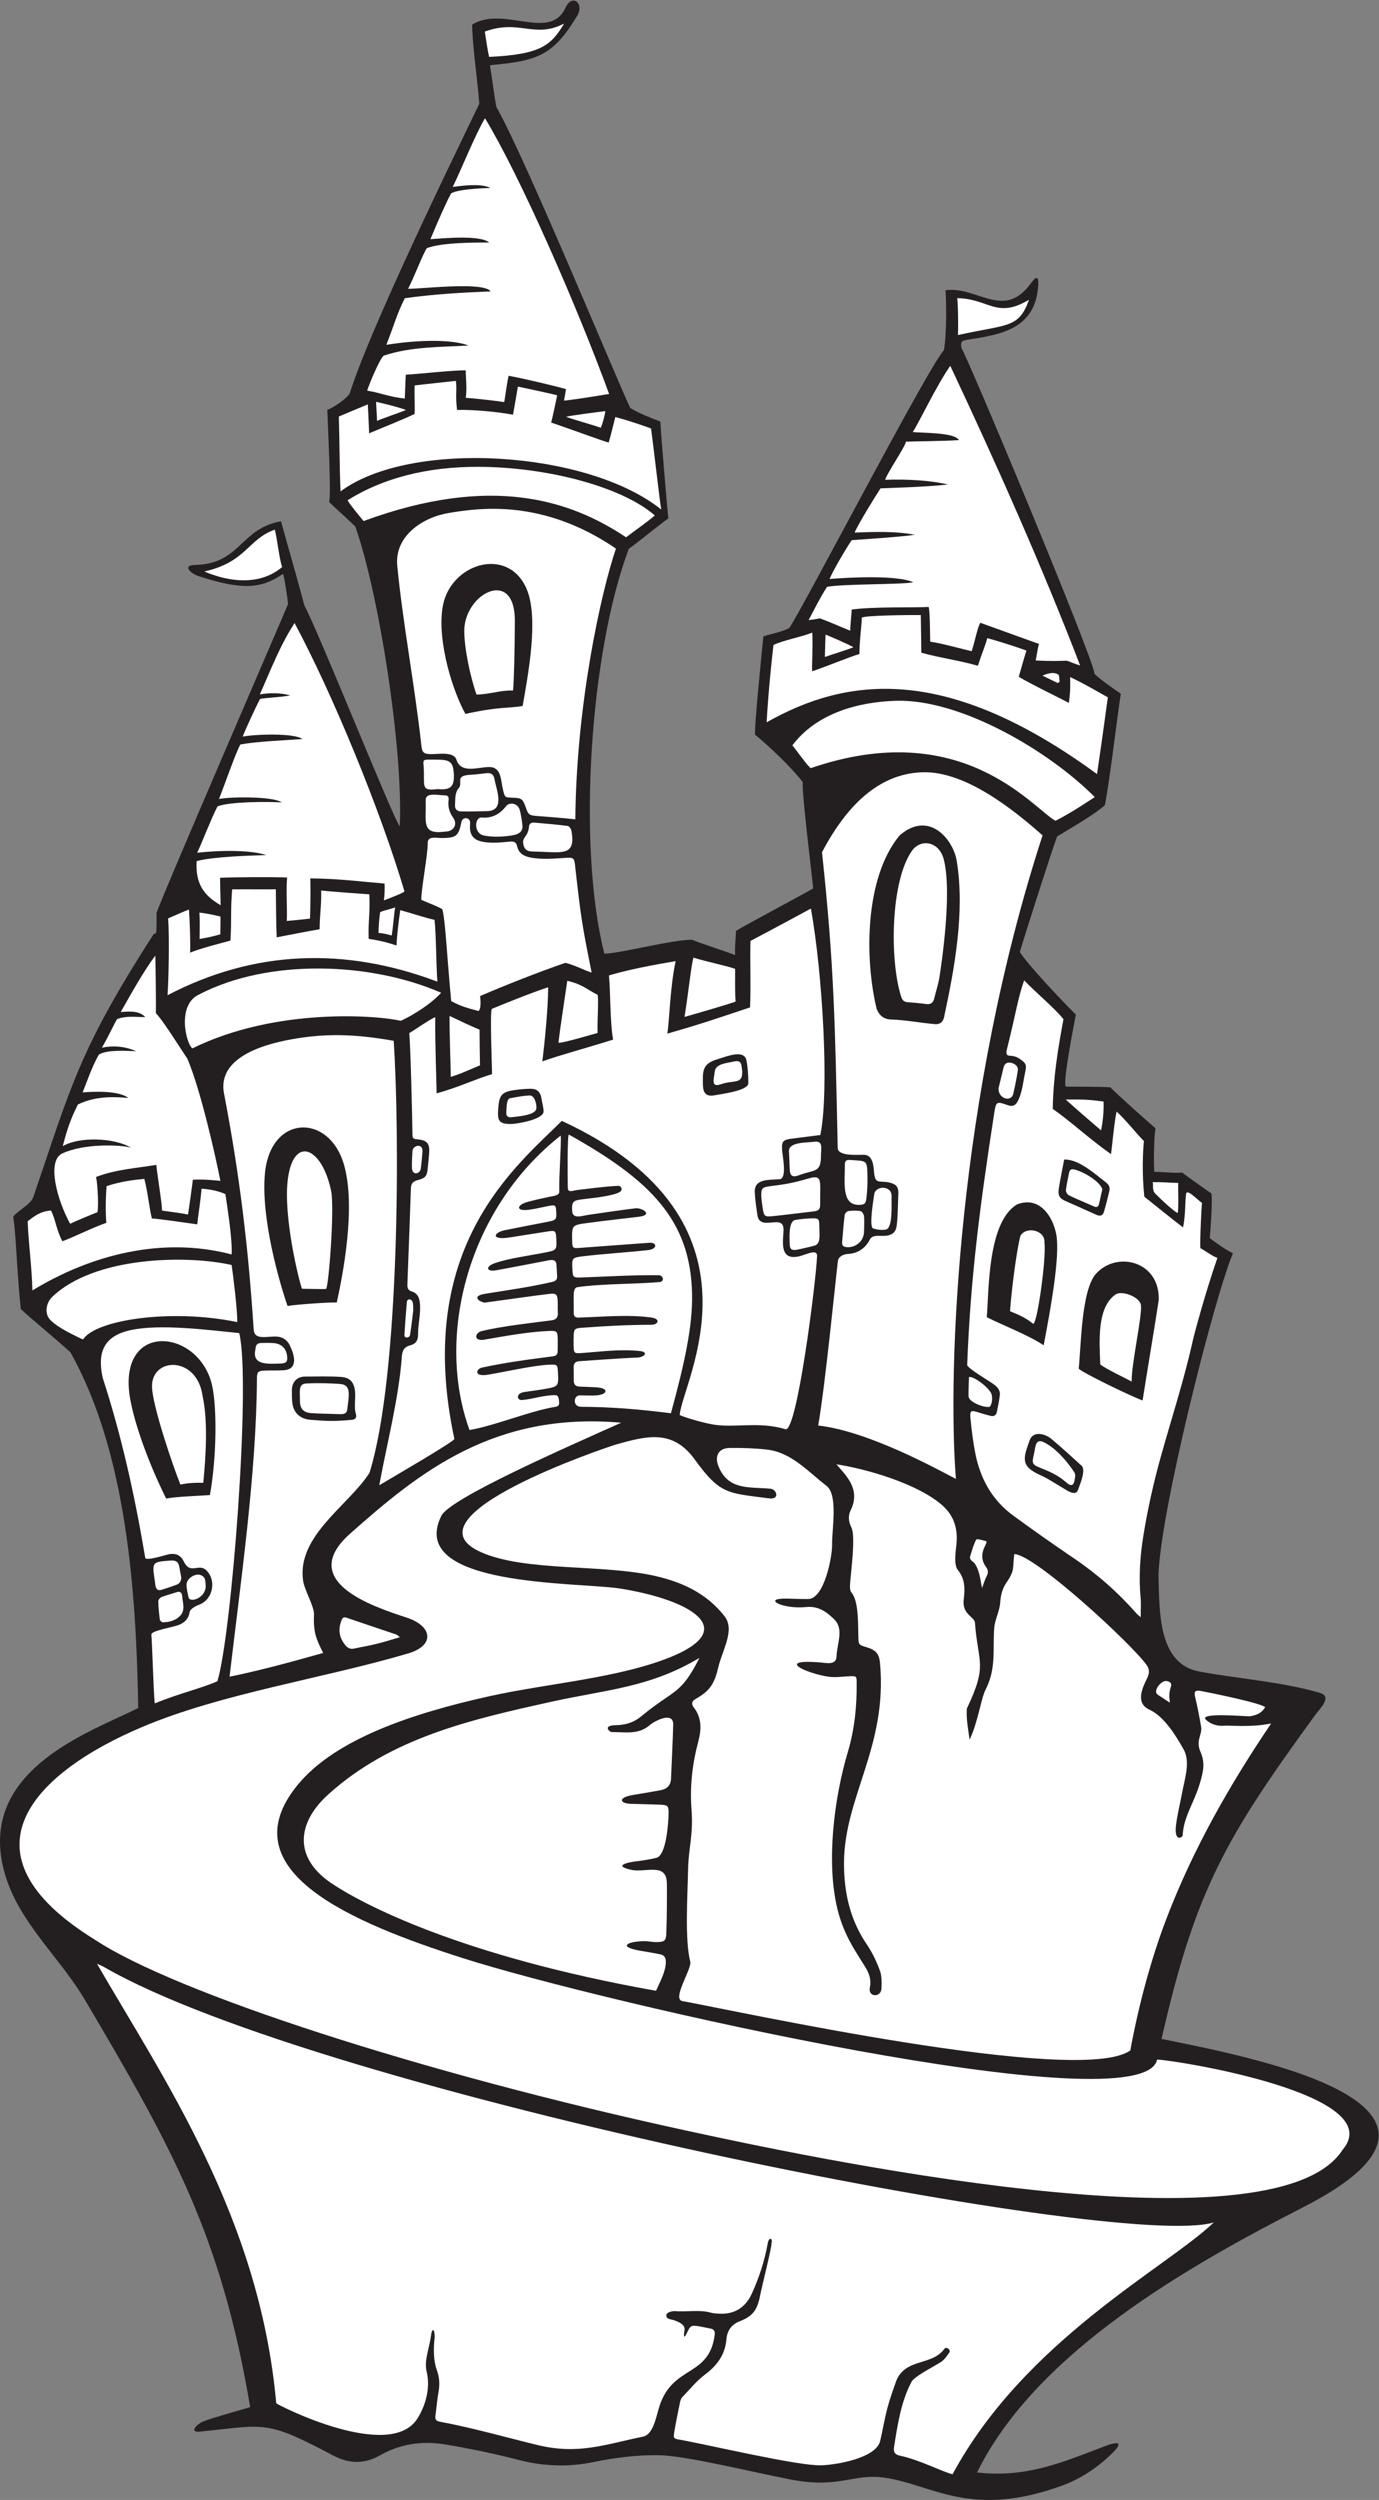
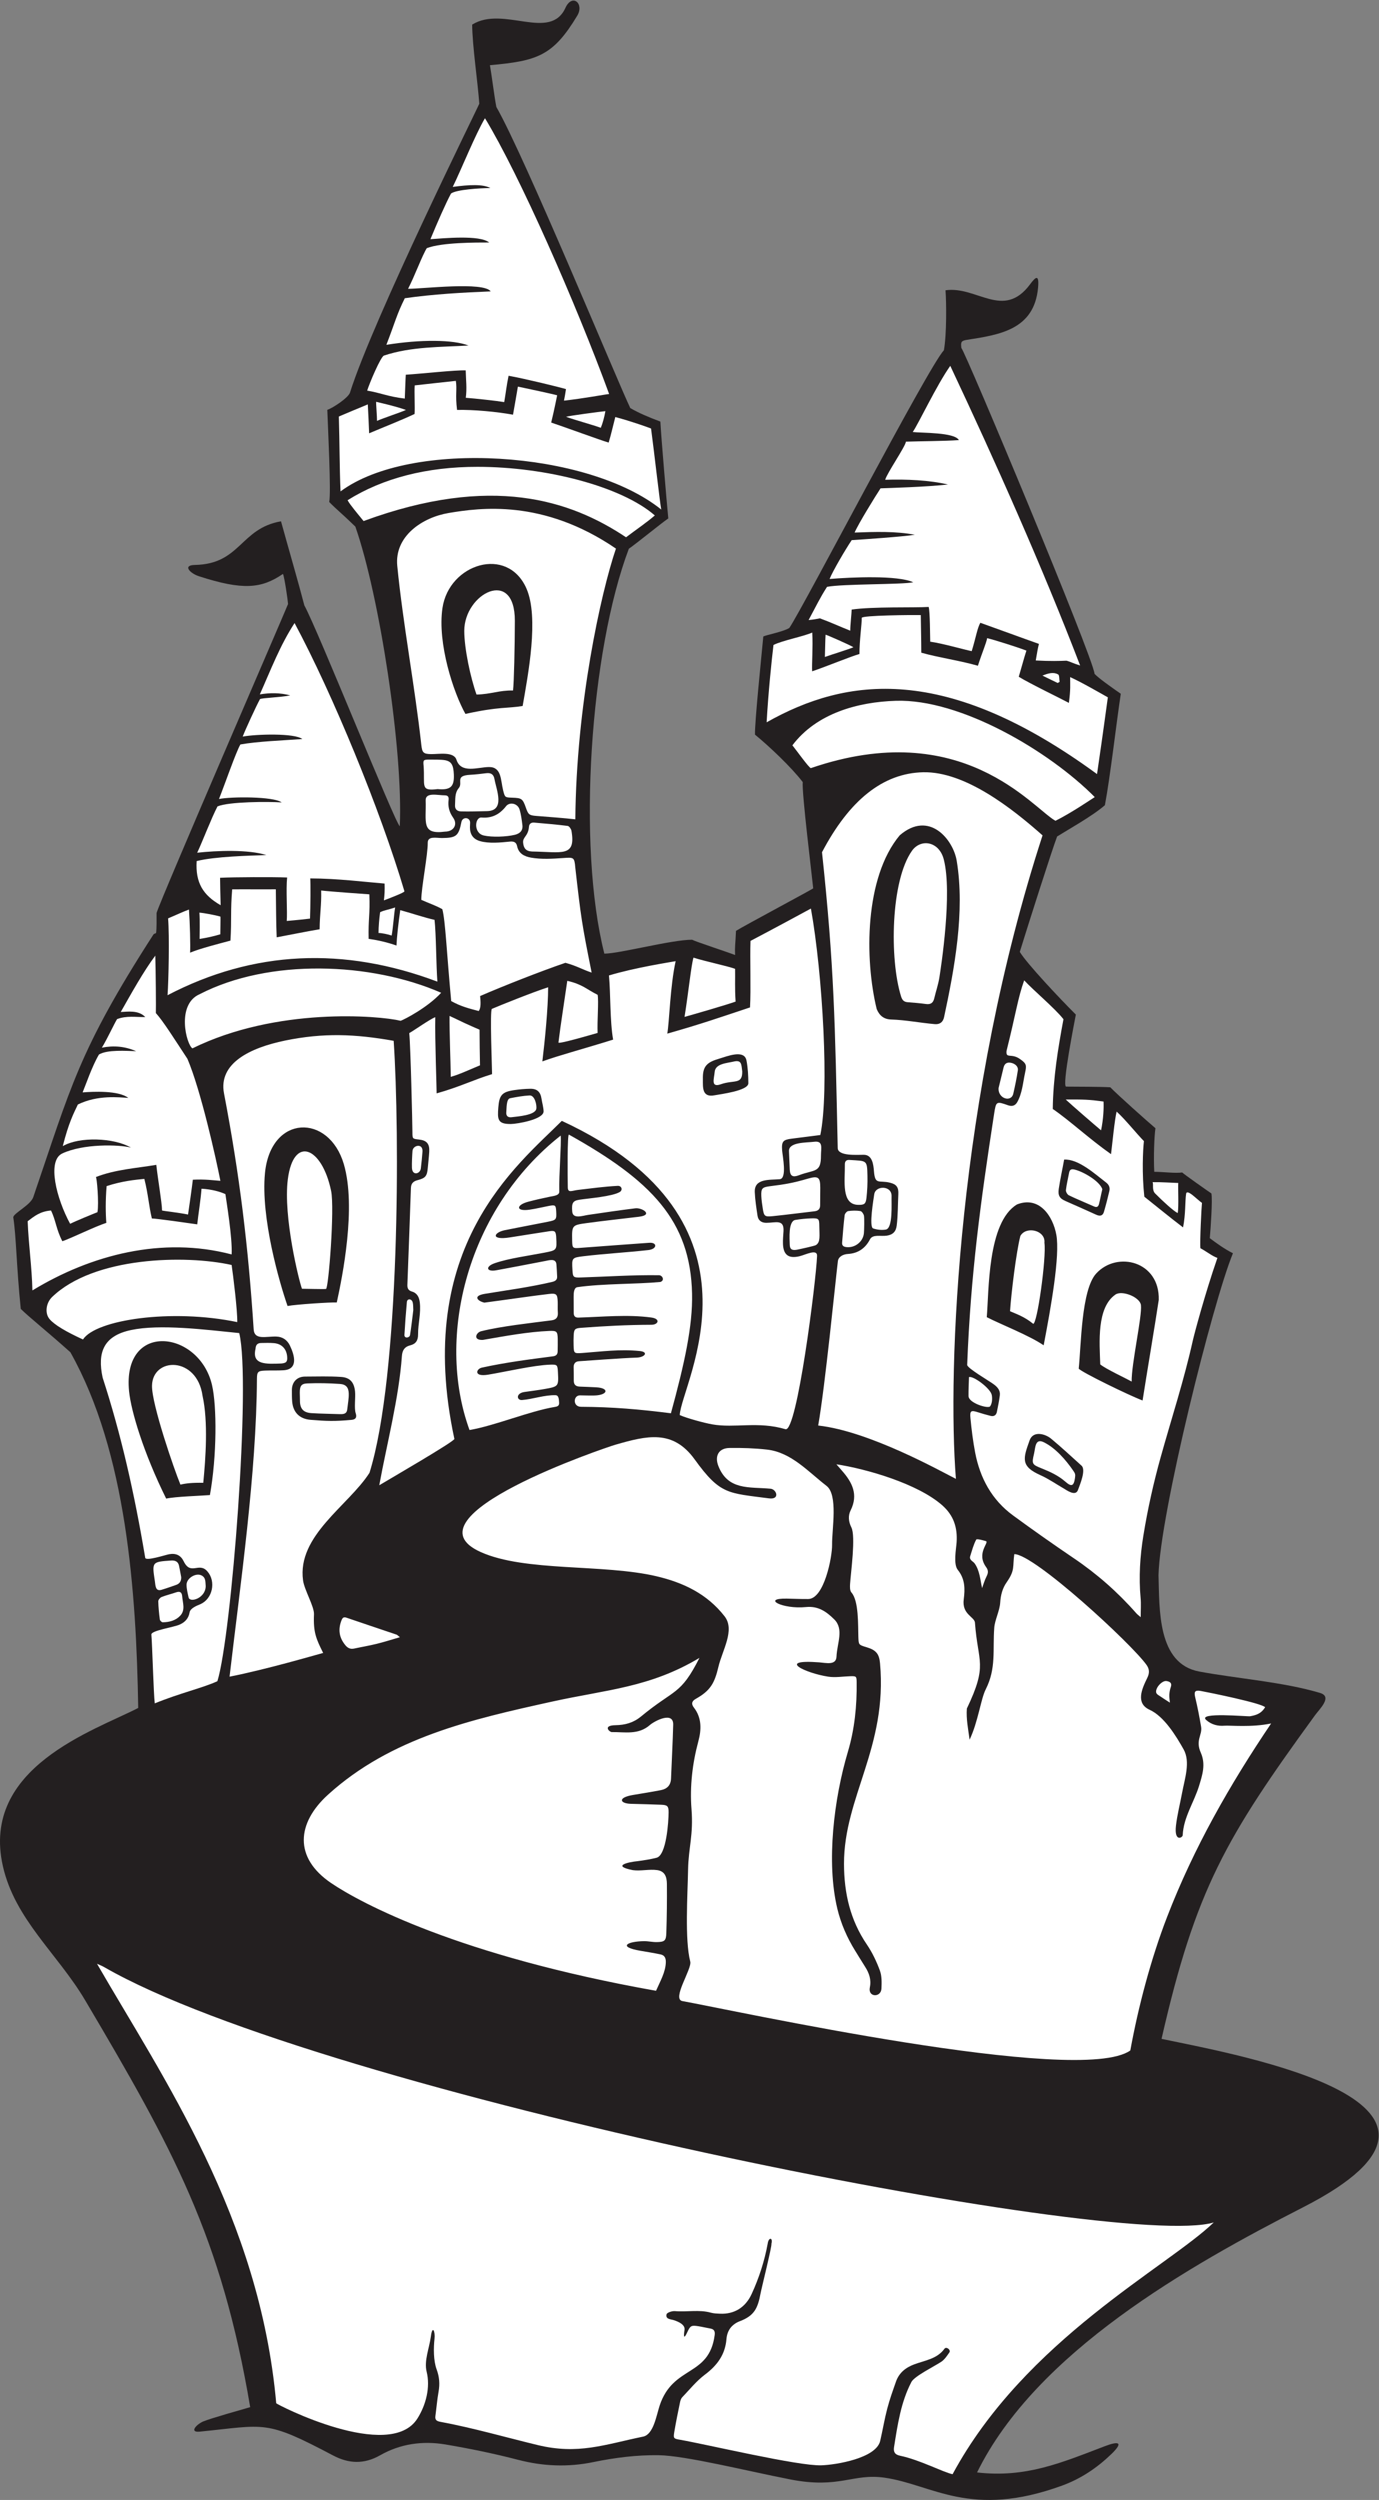
<svg xmlns="http://www.w3.org/2000/svg" viewBox="0 0 573.293 1039.253" height="1039.253" width="573.293" xml:space="preserve" id="svg2" version="1.1">
  <rect x="0" y="0" width="573.293" height="1039.253" fill="#808080" stroke="none" />
  <defs id="defs6" />
  <g transform="matrix(1.333,0,0,-1.333,0,1039.253)" id="g10">
    <g transform="scale(0.1)" id="g12">
      <path id="path14" style="fill:#231f20;fill-opacity:1;fill-rule:evenodd;stroke:none" d="m 1800.24,7747.31 c -75.28,-124.93 -123.93,-141.08 -272.23,-154.24 5.07,-28.3 14.26,-102.27 20.06,-130.41 89.49,-156.4 381.17,-864.04 417.71,-939 26.62,-15.39 55.74,-27.78 93.75,-42.08 3.01,-54.43 19.1,-244.08 24.72,-301.97 -24.02,-16.66 -95.36,-75.1 -123.06,-94.62 -120.42,-318.98 -161.98,-924.47 -76.35,-1262.72 49.38,0.52 210.12,43.59 273.66,43.46 10.21,-5.79 121.48,-42.21 134.02,-47.76 -1.09,29.22 0.92,29.35 2.87,75.39 23.73,15.09 240.96,130.99 240.8,132.67 -3.1,32.58 -36.17,300.38 -32.64,331.34 -35.66,46.63 -105.48,112.45 -148.96,147.96 -1.02,36.55 18.67,229.49 26,306.1 9.37,4.88 63,14.96 81.15,26.59 45.08,66.63 433.36,814.55 482.07,866.03 8.83,48.72 7.83,149.37 5.02,187.02 97.56,14.06 180.68,-92.99 263.67,18.55 16.54,22.22 29.06,34.54 24.94,-10.75 -11.89,-130.86 -120.66,-146.59 -220.94,-162.21 -18.9,-2.95 -20.56,-6.6 -18.2,-25.67 11.62,-9.6 409.63,-960.95 415.41,-1016.15 12.5,-13.53 50.88,-40.59 81.76,-62.11 -13.52,-89.06 -32.58,-256.69 -49.53,-347.42 -38.54,-33.85 -118.36,-78.22 -149.03,-97.58 -16.4,-42.84 -93.59,-285.67 -116.42,-359.92 21.68,-36.19 124.39,-145.32 174.8,-195.52 -2.91,-16.4 -44.43,-224.5 -30.27,-224.63 41.09,-0.41 103.01,-0.12 137.71,-2.11 21.53,-22.31 116.23,-107.01 140.84,-127.65 -3.45,-21.76 -6.28,-89.5 -3.67,-135.87 30.84,-0.38 65.82,-5.2 87.01,-2.1 4.98,-5.16 85.18,-61.73 91.2,-65.45 3.88,-20.66 -2.35,-109.94 -5.1,-139.45 21.85,-16.41 46.17,-34 72.26,-47.03 -62.65,-151.45 -227.71,-813.76 -232.14,-1003.73 3.26,-106.03 -4.18,-276.27 126.91,-300.72 120.74,-22.44 262.26,-32.43 377.05,-66.83 39.3,-11.79 -1.5,-49.75 -15.72,-69.29 C 3823.07,2065.07 3728.81,1903.49 3622.58,1437.96 3880.1,1384.42 4697.7,1237.02 4064.65,913.078 3706.56,729.992 3231.31,460.547 3047.23,85.82 c 152.56,-17.324 261.54,29.668 398.12,81.727 41.7,15.918 61.33,14.551 20,-25.117 -44.33,-42.625 -94.57,-76.266 -152.4,-97.422 -286.29,-104.598 -404.67,2.988 -553.63,24.398 -100.57,14.441 -140.43,-35.434 -294.28,-5.41 -135.68,26.473 -326.48,74.352 -410.79,75.582 -68.08,0.988 -135.91,-7.48 -203.53,-21.414 -79.32,-16.348 -156.44,-13.281 -234.83,7.059 -74.93,19.453 -151.03,35.14 -227.4,47.972 -70.29,11.825 -140.1,1.914 -202.3,-33.468 -51.13,-29.102 -98.37,-26.77 -147.82,-0.676 -212.858,112.461 -208.483,94.543 -415.714,74.043 -31.508,-3.063 -13.136,20.277 10.188,31.437 26.648,10.887 120.086,36.907 147.453,44.914 C 690.602,821.387 539.762,1094.69 265.414,1558.57 179.867,1703.2 46.453,1810.26 8.91,1976.95 -60.469,2284.73 293.777,2399.23 431.09,2469.98 c -6.078,361.74 -36.141,797.31 -211.602,1109.29 -78.73,70.27 -129.136,109.71 -154.699,135.19 -13.676,133.59 -13.945,223.84 -23.344,285.44 -0.359,12.36 53.066,37.63 62.149,62.56 117.211,342.23 140.285,455.38 374.898,819.51 4.11,4.94 8.047,1.17 8.719,7.48 1.23,11.51 1.269,40.8 1.059,59.59 12.46,42.76 396.886,930.16 410.109,963.62 -0.66,11.79 -11.172,83.73 -15.883,93.86 -67.266,-45.96 -125.141,-51.61 -262.305,-7.16 -26.718,8.65 -52.343,34.31 -12.652,35.11 143.399,2.78 140.996,113.8 268.863,136.14 19.223,-70.16 54.668,-192.08 72.871,-262.45 43.926,-80.62 284.857,-683.86 297.607,-688.37 10.69,234.95 -62.93,718 -138.62,934.29 -45.29,44.06 -57.48,52.04 -81.55,76.85 6.34,27.65 -3.71,225.08 -5.94,287.25 17.81,5.95 65.43,37.61 70.77,53.75 71.68,228.24 403.03,897.6 403.3,900.93 -5.07,69.33 -21.77,181.12 -22.25,246.7 97.49,60.85 244.38,-54.33 291.7,54.05 21.28,43.48 58.49,11.1 35.95,-26.31 v 0.01 0" />
      <path id="path16" style="fill:#ffffff;fill-opacity:1;fill-rule:evenodd;stroke:none" d="M 3785.45,865.555 C 3642.64,727.461 3196.72,499.082 2970.86,80.301 c -30.68,6.555 -101.33,44.601 -163.89,57.695 -16.74,3.508 -21.01,12.543 -18.63,27.16 11.15,69.453 21.04,139.422 54.14,202.801 9.65,18.52 73.71,49.68 93.95,63.578 10.02,6.914 17.26,18.297 24.49,28.574 5.41,7.692 -9.51,19.528 -15.37,11.442 -23.3,-32.039 -61.04,-36.199 -94.12,-48.602 -27.21,-10.195 -47.39,-26.336 -57.07,-53.847 -9.75,-27.782 -19.75,-55.606 -27.19,-84.063 -8.67,-33.164 -14.32,-67.098 -21.97,-100.555 -12.45,-54.484 -137.8,-74.894 -183.56,-76.418 -73.14,-2.343 -352.75,64.278 -440.45,79.629 -19.63,3.438 -21.73,3.614 -18.28,24.266 5.22,31.203 11.67,62.207 18.03,93.215 1.09,5.32 3.15,11.328 6.77,15.097 23.16,24.141 44.48,50.93 70.98,70.762 38.22,28.633 63.07,62.481 66.99,110.781 2.21,27.18 16.55,46.063 42.29,55.911 44.47,17.05 55.33,40.007 63.89,85.808 3.32,17.676 36.34,149.676 34,155.379 5.29,19.613 -8.61,21.809 -11.62,0.402 -10.04,-54.523 -26.92,-106.738 -50.08,-157.07 -19.12,-41.562 -53.63,-63.41 -98.61,-61.336 -9.51,0.438 -19.32,0.602 -28.54,3.164 -36.97,10.281 -74.71,1.531 -111.99,4.864 -8.77,0.789 -24.79,-4.465 -26.15,-9.797 -3.96,-15.684 12.76,-15.243 22.29,-18.328 15.73,-5.071 36.18,-14.407 33.66,-30.5 -3.71,-23.79 -1.19,-28.418 8.48,-7.5 9.61,20.683 12.48,22.519 34.36,19.082 12.63,-1.981 25.05,-5.106 37.65,-7.266 12.13,-2.082 15.14,-8.918 13.58,-20.527 -17.68,-131.563 -129.56,-92.989 -171.65,-219.832 -9.84,-29.692 -18.9,-89.965 -51.3,-96.645 -121,-25.039 -202.72,-57.047 -329.79,-26.238 -99.61,24.121 -202.12,53.66 -302.56,72.277 -11.75,2.164 -17.39,5.742 -15.71,18.172 3.42,25.332 5.47,50.891 9.92,76.035 4.28,24.16 2.55,46.035 -6.22,69.824 -9.92,27.004 -9.65,66.485 -6.45,95.235 2.48,22.187 -6.4,44.484 -11.44,6.57 -4.85,-36.074 -21.53,-75.398 -13.16,-109.312 12.02,-48.711 -1.84,-103.399 -28.68,-146.125 -86.35,-137.118 -439.885,44.07 -440.381,47.644 -51.766,580.199 -352.895,1013.703 -558.953,1370.463 7.464,-3.44 15.257,-6.32 22.347,-10.4 C 1006.34,1269.1 3491.04,775.555 3785.45,865.555 v 0 z M 3062.91,2843.71 c -5.68,25.55 -7.71,55.81 -23.4,77.1 -5.31,7.23 -17.6,10.41 -13.57,22.92 5.62,17.39 10.08,35.48 18.69,51.3 1.74,3.19 19.84,-1.86 29.94,-4.69 12.4,-3.49 -31.27,-37.14 1.02,-81.3 7.05,-9.66 6.93,-17.79 1.44,-28.41 -6.5,-12.58 -10.29,-26.58 -14.14,-36.92 h 0.02 z m 585.7,-357.19 c -13.14,8.57 -25.07,16.14 -36.72,24.06 -2.44,1.66 -5.11,4.24 -5.89,6.92 -3.99,13.95 17.89,38.65 32.09,36.34 10.84,-1.77 17.89,-6.01 13.2,-19.25 -2.6,-7.38 -3.99,-15.42 -4.45,-23.25 -0.43,-7.67 1.01,-15.43 1.77,-24.82 v 0 z m -2401.36,204.06 c -26.86,-7.74 -49.34,-14.98 -72.21,-20.61 -23.18,-5.71 -46.81,-9.63 -70.15,-14.72 -12.44,-2.73 -20.67,1.46 -28.67,11.46 -18.84,23.56 -22.09,48.47 -11.28,76.17 3.1,7.94 6.34,11.78 15.77,8.53 51.94,-17.84 104.08,-35.16 156.09,-52.8 2.11,-0.71 3.76,-2.8 10.45,-8.03 v 0 z m 1691.03,411.71 c 36.31,-31.92 48.13,-70.02 45.18,-115.48 -1.47,-21.79 -10.73,-68.61 3.81,-86.49 22.65,-27.88 22.67,-59.45 18.41,-91.27 -6.36,-47.61 33.6,-54.55 34.95,-73.07 9.21,-126.53 40.89,-129.28 -25.24,-267.85 -2.46,-32.05 4.2,-64.91 8.57,-97.17 26.61,56.1 35.1,127.01 50.12,156.66 33.58,66.22 21.55,123.2 26.8,192.67 1.8,24.33 16.97,52.54 18.55,78.46 1.41,23.06 7.11,44.64 20.14,63.18 27.03,38.42 18.13,48.88 23.85,87.74 62.48,0.08 366.52,-280.47 412.58,-345.82 9.1,-12.93 9.49,-25.16 2.09,-40.15 -17.27,-34.99 -36.76,-79.31 7.32,-99.41 45.08,-20.6 82.25,-81.15 106.05,-123.57 21.98,-39.16 3.01,-92.99 -4.7,-135.01 -6.04,-32.75 -15.67,-70.67 -19.24,-103.15 -5.74,-51.65 20.68,-37.41 21.05,-29.51 2.56,56 35.08,102.04 50.94,153.59 10.72,34.84 21.51,68.06 5.28,104.45 -17.06,38.2 5.56,55.2 1.25,80 -5.32,30.92 -11.14,61.83 -18.5,92.32 -4.1,16.92 -0.9,22.89 16.97,19.62 26.9,-4.9 189.77,-38.01 201.15,-50.78 -13.1,-21.32 -29.78,-24.91 -46.87,-28.16 -7.48,-1.43 -165.53,13.83 -137.05,-11.53 16.33,-14.59 36.21,-19.83 57.83,-17.93 15.49,1.35 84.02,-5.88 144.81,6.99 -128.87,-190.85 -241.76,-388.51 -324.77,-604.12 -50.08,-130.04 -89.4,-278.37 -114.41,-415.66 -158.23,-112.39 -1250.59,128.21 -1396.78,153.94 -34.4,6.09 30.23,100.1 24.31,123.24 -17.45,68.21 -8.13,209.07 -6.74,287.07 1.24,68.68 17.02,107.59 10.63,188.66 -5.55,70.31 2.93,142.85 21.31,210.99 9.75,36.14 11.25,73.1 -13.89,105.5 -9.1,11.73 -6.15,20.42 6.1,27.2 45.35,25.34 58.53,48.99 70.29,99.19 12.3,52.39 52.68,115.4 19.37,158.17 -54.47,69.96 -128.59,105.2 -212.39,124.88 -166.2,39.06 -409.91,13.22 -548.37,75.6 -246.86,111.08 391.8,326.45 420.41,334.66 97.73,28.02 178.89,48.59 247.15,-45.99 79.9,-110.66 103.89,-104.4 231.51,-121.33 35.37,-4.69 24.02,28.3 5.09,30.05 -66.81,6.11 -132.5,-5.51 -162.65,70.49 -12.56,31.69 0.93,56.09 34.51,56.58 39.06,0.56 78.44,-0.66 117.21,-5.08 75.82,-8.64 128.06,-68.86 185.35,-112.98 36.76,-28.3 16.77,-135.21 17.5,-183.75 0.54,-37.71 -24.48,-168.54 -74.36,-169.24 -22.32,-0.34 -44.67,0.97 -67.03,1.31 -79.37,1.37 -13.2,-33.79 59.79,-26.4 38.36,3.86 63.75,-14.09 88.34,-38.44 30.91,-30.57 8.71,-74.6 6.99,-116.15 -1.12,-27.88 -32.35,-19.44 -53.83,-17.82 -136.17,10.28 -42.15,-33.78 27.64,-44.6 22.5,-3.5 46.19,0.67 69.33,1.32 18.4,0.54 19.46,-0.29 19.71,-17.99 1,-73.93 -6.17,-146.64 -27.42,-217.99 -43.11,-144.84 -67.97,-343.93 -32.6,-489.87 11.21,-46.22 30.12,-89.32 55.1,-129.76 10.51,-17 20.92,-34.08 31.62,-50.97 12.38,-19.54 19.47,-40 14.49,-63.68 -6.66,-31.59 34.92,-32.41 36.17,-3.94 0.82,18.75 1.45,39.16 -4.86,56.25 -10.39,28.26 -23.67,56.28 -40.57,81.12 -52.01,76.41 -71.21,160.5 -71.36,251.92 -0.28,207.99 135.91,363.62 112.4,625.1 -2.72,30.26 -12.78,41.54 -42.44,50.41 -24.81,7.4 -24.32,7.4 -25.2,33.44 -1.15,34.74 1.52,111.38 -21.58,137.12 -5.18,5.76 -4.82,18.02 -4.2,27.14 2.36,36.11 18.05,147.91 4.02,175.78 -9.1,18.08 -10.62,36.54 -2.3,53.23 24.69,49.48 4.67,87.71 -27.31,123.96 -5.76,6.53 -11.42,13.12 -17.12,19.68 95.13,-14.63 253.63,-60.68 329.74,-127.57 v 0 z m -939.03,-658.88 c -24.11,-19.92 -50.12,-26.74 -79.54,-27.21 -41.53,-0.71 -18.57,-21.57 -11.89,-21.49 40.73,0.56 82.79,-9.57 118.84,21.88 14.84,12.94 74.02,43.94 72.88,1.11 -1.45,-55.89 -4.57,-111.75 -6.73,-167.64 -0.8,-20.85 -11.98,-32.58 -31.49,-36.33 -28.96,-5.59 -58.09,-10.32 -87.2,-15.14 -48.21,-7.96 -41.45,-26.44 -7.11,-27.59 31.87,-0.97 63.76,-1.55 95.62,-2.92 18.75,-0.81 22.62,-4.19 22.56,-23.24 -0.08,-29.04 -6.61,-134.14 -37.5,-142.05 -19.15,-4.89 -38.85,-7.81 -58.46,-10.52 -30.83,-2.97 -82.65,-14.98 -15.38,-28.15 24.55,-3.31 51.09,3.63 75.62,0.18 23.55,-3.31 30.21,-20.32 30.41,-43.01 0.44,-51.15 -0.09,-102.33 -1.77,-153.44 -0.79,-23.87 -5.52,-27.49 -29.24,-28.06 -13.5,-0.33 -27.07,3.09 -40.58,2.89 -51.52,-0.69 -83.4,-17.55 -10.95,-30 21.11,-3.61 42.28,-6.98 63.22,-11.43 11.74,-2.5 16.12,-11.02 16,-23.22 -0.29,-31.58 -18.58,-62.35 -30.56,-90.11 -614.87,109.25 -920.69,273.3 -1012.85,335.67 -118.045,79.87 -107.06,187.82 -10.38,275.69 196.53,178.56 448.66,235.19 699.44,290.54 170.46,37.6 304.1,43.51 459.22,136.29 -59.75,-117.88 -76.41,-95.35 -182.18,-182.7 v 0 0" />
-       <path id="path18" style="fill:#ffffff;fill-opacity:1;fill-rule:evenodd;stroke:none" d="m 1376.39,3069.1 c -109.77,-222.24 426.32,-206.47 555.27,-226.46 211.01,-32.72 395.57,-126.78 140.05,-221.6 -161.22,-59.83 -372.81,-76.09 -545.7,-114.52 -239.65,-53.26 -480.73,-133.26 -598.19,-277.09 -219.027,-268.2 173.85,-430.36 515.83,-539.76 432.28,-138.29 2121.68,-524.7 2165.18,-316.22 65.13,-2.92 725.04,-109.07 578.63,-281.08 -215.39,-337.507 -1710.14,-13.68 -2050.43,60.32 -822.71,178.86 -1590.057,428.87 -1840.132,593.93 -444.957,274.3 -182.679,525.1 147.207,664.26 249.211,105.12 560.855,150.06 828.875,229.11 84.92,25.07 75.54,85.68 -4.77,111.81 -106.94,34.75 -343.374,113.55 -176.01,261.98 107.59,95.4 219.95,190.97 355.53,258.08 134.4,66.52 291.63,105.05 489.64,87.69 -171.83,-77.08 -533.79,-235.43 -560.98,-290.45 v 0 0" />
      <path id="path20" style="fill:#ffffff;fill-opacity:1;fill-rule:evenodd;stroke:none" d="m 3368.65,5720.93 c -18.49,5.36 -31.07,12.18 -42.63,15.01 -22.15,-0.92 -49.03,-1.81 -95.71,0.63 4.69,27.57 6.14,37.38 9.89,51.76 -46.7,16.3 -135.94,49.28 -182.56,65.76 -9.09,-14.05 -13.93,-45.48 -27.09,-88.39 -13.6,2.1 -93.54,24.92 -129.38,29.49 -0.66,18.25 -0.53,94.94 -4.9,108.38 -46.35,-2.89 -173.24,1.44 -240.14,-8.21 -0.31,-14.24 -4.43,-47.89 -4.43,-65.88 -31.5,12.52 -63.01,27.06 -94.61,38.51 -8.38,-1.69 -19.2,-3.75 -35.31,-5.38 25.74,47.9 36.44,70.81 57.54,103.58 47.63,9.56 235.8,6.86 268.88,14.32 -49.47,22.49 -192.03,15.79 -260.95,10.27 10.64,25.94 49.39,91.95 69.02,121.15 28.03,1.61 160.06,10.66 196.84,16.75 -60.04,11.33 -123.7,9.26 -187.8,6.81 11.33,26.8 64.12,112.31 80.92,137.96 27.58,1.06 143.54,4.3 210.23,11.92 -57.24,13.54 -129.8,16.96 -195.74,14.7 5.33,20.48 63.01,103.55 64.61,118.91 45.71,1.51 119.59,1.66 165.2,4.86 -13.52,24.79 -116.14,21.89 -143.91,25.22 18.77,27.35 73.95,145.24 117.05,206.42 139.36,-296.04 286.6,-625.85 404.98,-934.55 v 0 z m -2106.21,832.36 c -54.37,6.66 -75.05,17.85 -117.3,24.89 7.13,23.11 42.28,106.29 52.48,109.32 85.34,28.39 178.29,26.17 263.61,31.32 -48.51,18.66 -149.44,19.34 -256.22,2.17 27.86,71.99 31.82,93.59 57.48,145.29 88.6,12.69 178.94,17.67 267.97,21.34 -22.53,30.97 -211.55,7.96 -257.77,8.08 20.7,39.98 44.38,104.86 58.48,126.8 46.9,17.97 154.76,17.59 194.51,17.59 -29.45,24.41 -143.82,12.89 -183.26,10.28 20.25,49 46.63,109.59 64.11,142.36 16.44,12.42 91.69,17.06 122.86,17.13 -22.4,12.5 -65.76,10.61 -117.39,3.56 26.04,52.88 70.4,163.47 100.49,214.23 108,-177.69 283.9,-577.76 387.27,-860.12 -15.04,-1.48 -77.34,-13.53 -140.81,-20.65 2.53,11.82 4.56,25.4 6.21,35.99 -22.32,6.75 -129.6,32.76 -179.05,41.64 -6.52,-31.73 -8.52,-53.39 -13.56,-82.14 -21.26,3.68 -93.16,11.58 -119.87,13.39 3.94,29.51 0.47,55.95 -0.27,85.5 -31.25,1.44 -135.4,-10.31 -186.84,-13.51 -0.65,-5.5 -2.52,-62.95 -3.14,-74.46 h 0.01 z M 810.336,5630.8 c 34.727,77.69 62.652,152.12 108.359,222.49 119.505,-223.17 267.715,-583.4 342.635,-836.52 1.03,-4.15 -60.36,-26.84 -64.03,-28.36 2.11,17.31 2.79,31.38 2.18,52.47 -54.96,4.37 -147.7,15.99 -231.921,16.09 1.296,-13.49 0.765,-89.05 -0.68,-125.37 -13.688,-1.59 -41.816,-4.81 -72.645,-7.3 2.524,25.85 -2.789,98.86 1.274,135.54 -44.899,1.82 -164.61,1.24 -209.156,-0.89 0.257,-24.6 0.66,-45.18 1.761,-85.57 -54.508,31.1 -79.031,69.83 -74.734,137.67 58.039,14.36 164.656,16.92 217.344,18.65 -55.977,17.9 -154.856,14.18 -215.762,7.31 15.383,32.04 44.203,107.87 63.336,144.42 35.105,15.07 158.953,15.32 200.273,12.47 -25.566,19.14 -158.48,18.37 -195.64,10.65 16.468,40.77 53.437,147.95 66.855,170.15 52.219,9.38 134.352,12.67 193.09,16.87 -23.953,18.9 -143.371,15.48 -185.945,7.63 8.515,22.63 42.879,96.82 53.886,116.91 6.02,3.78 63.426,5.25 94.297,11.62 -30.84,8.31 -63.179,8.46 -94.777,3.07 v 0 z M 400.199,4372.46 c -31.039,23.73 -110.34,19.74 -142.504,17.13 8.453,20.19 29.66,82.48 51.016,118.24 26.125,15.59 85.59,11.2 115.922,10.23 -33.754,14.99 -69.531,18.49 -106.957,11.04 17.137,27.82 37.836,73.44 47.465,89.04 29.754,11.52 60.191,5.82 87.906,6.44 -21.274,22.78 -57.086,16.49 -76.461,15.75 32.258,56.73 70.727,126.4 107.766,175.84 1.433,-52.6 2.378,-163.72 1.687,-179.15 23.016,-25.1 59.414,-83.43 98.477,-142.67 41.601,-97.03 89.527,-312.27 102.832,-380.55 -21.996,1.55 -46.414,5.46 -85.922,3.53 -1.957,-18.2 -12.149,-90.48 -14.985,-108.62 -26.906,5.75 -73.164,10.57 -81.05,12.56 -0.211,24.08 -13.598,101.52 -17.93,142.44 -63.18,-10.67 -127.563,-14.28 -188.688,-38.17 3.161,2.86 10.305,-82.52 5.114,-109.51 -12.641,-4.84 -69.215,-28.23 -85.196,-36.11 -42.222,77.57 -72.988,196.51 -24.39,219.32 64.953,30.49 175.277,28.18 214.054,18.26 -53.457,30.9 -160.496,34.83 -212.554,4.56 18.523,73.23 33.777,101.71 47.035,129.8 62.227,30.56 128.926,22.23 157.363,20.6 v 0 0" />
      <path id="path22" style="fill:#ffffff;fill-opacity:1;fill-rule:evenodd;stroke:none" d="m 1748.71,4254.99 c 2.44,-26.81 -5.74,-121.31 -4.41,-174.44 0.33,-12.57 -16.53,-13.64 -29.08,-16.19 -22.68,-4.63 -45.28,-9.8 -67.67,-15.67 -38.42,-10.04 -39.62,-31.17 3.83,-24.87 20.47,2.97 40.61,8 60.95,11.86 19.39,3.68 21.26,2.14 22.26,-16.42 1.43,-26.25 0.53,-27.77 -25.64,-33 -44.66,-8.89 -89.42,-17.26 -134.06,-26.19 -35.52,-7.11 -46.1,-32.38 15.65,-22.64 41.03,6.45 82.01,13.05 123.07,19.27 16.64,2.52 19.62,-0.24 21.02,-16.95 0.06,-0.81 0.02,-1.61 0.06,-2.41 2.21,-39.93 2.19,-39.87 -36.78,-47.52 -46.82,-9.19 -110.81,-17.55 -154.73,-32.77 -30.8,-10.62 -25.93,-27.76 4.13,-22.3 51.07,9.31 101.99,19.31 152.97,29.04 12.64,2.4 33.52,9.11 35.04,-10.48 1.02,-12.75 1.68,-25.54 2.25,-38.32 0.44,-9.99 -6.28,-14.2 -14.59,-16.17 -69.17,-16.39 -139.77,-25.77 -209.9,-37.2 -41.46,-6.67 -21.97,-23.41 -2.48,-27.67 62.88,8.26 157.2,22.08 201.52,27.1 22.8,2.6 26.34,-0.43 27.19,-23.9 0.41,-11.19 -0.43,-22.44 0.42,-33.58 1.11,-14.49 -4.36,-22.76 -19.15,-24.71 -66.32,-8.71 -156.1,-18.16 -219.99,-34.04 -16.24,-4.07 -26.63,-28.86 5.7,-27.07 69.26,12.13 142.03,25.36 206.57,27.97 23.46,0.98 26.12,-1.41 26.57,-25.27 0.25,-12.79 -0.12,-25.59 -0.26,-38.39 -0.11,-9.49 -4.66,-14.22 -14.4,-15.48 -76.37,-9.88 -146.72,-18.87 -221.96,-35.27 -17.89,-3.93 -26.58,-29.58 19.3,-22.02 54.67,8.97 142.48,29.59 194.02,31.27 21.35,0.69 22.7,-0.62 23.84,-22.54 2.41,-45.48 2.43,-45.7 -42.7,-53.61 -20.43,-3.56 -41.05,-6.07 -61.58,-9.06 -27.84,-4.11 -24.24,-26.4 -7.61,-25.1 33.91,2.67 70.92,16.27 104.8,15.04 10.23,-0.36 10.22,-14.29 10.85,-22.92 0.66,-9.1 -3.7,-12.05 -12.48,-13.49 -80.32,-13.21 -186.72,-58.37 -266.94,-72.19 -106.97,293.52 -4.07,691.56 284.4,918.3 v 0 z m 283.3,-590.03 c 21.19,0.1 28.62,18.59 -0.63,22.6 -73.55,10.03 -152.7,2.07 -227.38,-0.27 -10.07,-0.32 -14.67,4.64 -14.72,14.43 -0.08,16.78 -0.21,33.57 -0.25,50.36 -0.04,11.56 0.65,28.56 11.77,30.13 80.49,11.5 182.64,9.03 258.92,16.24 14.17,5 6.48,20.82 -4.42,20.98 -82.41,1.18 -162.04,-4.4 -244.12,-6.98 -23.54,-0.74 -24.57,1.17 -25.86,23.68 -2.1,36.83 -2.17,38.19 33.93,42.51 67.33,8.06 135.28,11.75 202.74,19.28 28.2,3.15 28.38,24.5 2.73,22.68 -71.65,-5.17 -143.33,-10.25 -214.97,-15.8 -23.48,-1.81 -24.84,-1.18 -25.31,21.9 -0.97,48.36 -1.06,49.06 46.17,55.45 53.82,7.28 107.81,13.14 161.73,19.6 47.16,5.63 9.96,28.96 -10.77,26.42 -49.06,-6.02 -97.96,-13.44 -146.9,-20.47 -17.11,-2.45 -48.09,-14.28 -50.04,10.36 -2.09,26.07 1.42,33.53 21.94,36.73 30.7,4.76 101.6,9.92 126.07,24.03 10.31,5.93 6.54,20.02 -6.23,19.34 -43.22,-2.34 -81.44,-7.66 -123.8,-12.67 -19.43,-2.29 -31.43,-10.49 -31.82,7.97 -0.77,36.5 -1.55,167.95 3.6,164.47 257.18,-143.61 379.06,-268.62 383.97,-495.91 2.19,-101.3 -23.3,-216.86 -65.9,-373.09 -98.16,12.42 -182.04,19.7 -280.65,20.24 -26.05,0.16 -24.2,35.82 -2.92,35.61 15.19,-0.14 30.39,-0.84 45.56,-0.4 41.61,1.28 47.19,23.52 4.09,25.55 -16.78,0.8 -33.55,1.65 -50.33,2.16 -12.74,0.39 -18.96,6.29 -18.75,19.32 0.22,13.6 -0.21,27.2 -0.42,40.79 -0.18,11.48 5.16,18.29 16.81,19 19.83,1.2 133.68,9.96 179.6,11.31 25.75,0.76 38.53,17.76 9.24,20.62 -62.53,6.18 -116.8,-1.61 -179.04,-6.18 -25.14,-1.86 -26.09,-0.9 -26.74,23.56 -0.27,10.38 -0.35,20.81 0.22,31.17 1.04,18.88 3.46,22.27 22.67,23.71 78.48,5.86 142.8,9.21 220.21,9.57 v 0 0" />
-       <path id="path24" style="fill:#ffffff;fill-opacity:1;fill-rule:evenodd;stroke:none" d="m 3209.2,6861.61 c -32.31,-91.18 -68.24,-75.48 -221.39,-110.18 1.14,52.17 -0.33,101.27 -2.56,115.09 98.75,-1.49 122.54,-65.79 223.95,-4.92 v 0.01 z M 637.207,6014.06 c 131.195,29.44 135.641,100.83 219.785,130.59 7.395,-26.67 14.235,-93.24 22.93,-116.76 -93.219,-78.11 -219.418,-23.15 -242.715,-13.83 v 0 z m 888.333,1604.9 c -4.13,16.06 -10.5,58.08 -13.46,78.85 107.51,39.58 154.82,-23.11 247.27,25.05 -41.19,-69.41 -74.56,-96.28 -233.81,-103.91 v 0.01 0" />
      <path id="path26" style="fill:#ffffff;fill-opacity:1;fill-rule:evenodd;stroke:none" d="m 1600.01,5642.94 c -42.75,1.08 -68.32,-11.64 -113.84,-12.63 -18.58,52.08 -38.34,143.33 -38.2,199 0.31,116.05 158.01,198.89 157.71,31.12 -0.14,-80.18 -2.63,-193.21 -5.67,-217.49 z M 622.465,4868.16 c 0,7.44 1.246,60.38 -0.625,82.05 12.926,-0.8 49.82,-7.64 65.519,-12.34 0.879,-0.91 -0.496,-53.67 -0.265,-55.24 -22.309,-6.45 -38.52,-10.21 -64.629,-14.47 v 0 z m 609.875,98.32 c -3.64,-21.89 -6.75,-67.1 -10.95,-87.71 -10.87,3.81 -31.03,8.03 -40.86,7.98 0.03,19.75 2.24,44.82 4.93,64.73 12.93,6.55 27.95,8.18 46.88,15 v 0 z m 1881.98,-563.45 c 4.31,17.8 9.94,40.92 15.54,64.04 2.91,12.05 10.16,17.25 22.68,14.94 13.48,-2.47 23.69,-11.88 21.87,-23.72 -3.69,-24.24 -8.61,-48.35 -14.08,-72.25 -6.66,-29.11 -48.4,-15.54 -46.01,16.99 v 0 z m 323.59,-315.24 c -3.75,-15.15 -6.89,-32.83 -10.27,-45.92 -2.15,-8.34 -6.41,-12.08 -15.63,-7.96 -26.09,11.69 -52.63,22.33 -78.36,34.7 -4.8,2.31 -9.88,11.1 -9.31,16.3 2.03,18.12 6.6,35.94 9.88,53.94 1.85,10.27 6.99,12.45 16.97,10.15 26.17,-6.05 77.76,-35.29 86.72,-61.21 v 0 z m -3.93,183.48 c -22.46,18.8 -91.15,78.32 -110.21,96.12 58.24,0.24 71.44,-0.02 117.91,-6.21 0.98,-21.26 -0.31,-53.5 -7.7,-89.91 v 0 z m 160.59,-161.59 c 27.07,0.53 60.37,-2 80.2,-2.57 -1.35,-12.01 2.11,-73.54 -1.82,-93.85 -12.89,6.33 -45.14,35.76 -70.27,61.08 -10.82,10.89 -4.32,29.44 -8.11,35.34 v 0 z m -1300.39,563.07 c -22.4,-8.3 -136.25,-41.5 -159.25,-47.69 13.05,81.93 20.52,160.03 27.9,184.78 31.55,-10.3 114.24,-28.38 129.75,-34.89 0.64,-33.49 -1.27,-57.24 1.6,-102.2 v 0 z m -430.33,-97.69 c -15.38,-4.23 -122.9,-36.04 -122.15,-29.87 6.95,57.63 19.34,134.88 27.54,192.33 48.12,-11.18 58.56,-25.54 94.66,-43.65 3.74,-19.94 -1.74,-81.99 -0.05,-118.81 v 0 z m -461.82,53.08 c 46.63,-22.34 53.62,-25.62 93.61,-43.01 0.12,-31.03 0.66,-80.11 1.37,-111.13 -49.57,-20.82 -62.68,-27.57 -91.15,-35.91 -0.62,52.24 -4.38,138.04 -3.83,190.04 v 0.01 z m -74.48,672.36 c -0.54,26.16 38.31,15.37 59.96,15.46 10.05,0.05 12.58,-5.78 11.59,-13.9 -2.48,-20.51 1.47,-37.75 14.14,-55.75 15.3,-21.71 1.29,-43.51 -25.55,-43.5 -75.02,-9.92 -57.92,30.2 -60.14,97.69 v 0 z m 60.06,125.14 c 20.43,-3.61 26.55,-15.39 27.82,-44.14 1.6,-36.44 -8.36,-50.16 -50.54,-46.01 -55.64,-7.07 -39.02,10.02 -43.81,72.94 -1.83,17.64 -0.46,19.07 17.49,19.06 13.01,0 37.04,0.26 49.04,-1.85 v 0 z m 50.02,-159.73 c -12.46,0.36 -19.39,7.32 -18.48,19.92 1.31,17.99 -1.6,36.9 11.5,52.6 14.58,17.41 -13.86,39.13 36.21,41.65 16.67,0.83 33.28,3.01 49.88,4.96 14.24,1.67 22.7,-3.36 25.38,-18.21 6.14,-34.01 34.23,-99.02 -23.28,-100.08 -26.89,-0.52 -54.38,-1.61 -81.21,-0.84 v 0 z m 71.08,-75.09 c -32.97,7.56 -27.89,57.72 -6.9,55.97 32.33,-2.74 56.35,9.71 76.35,35.18 11.54,14.7 36.22,8.66 41.97,-9.47 4.99,-15.68 6.95,-32.46 9.09,-48.91 2.26,-17.3 -7.66,-26.85 -23.43,-30.65 -26.87,-6.44 -70.98,-8.12 -97.08,-2.13 v 0.01 z m 150.22,-49.94 c -18.88,0.95 -25.79,10.28 -27.41,27.4 -1.72,18.17 15.92,19.95 18.21,49.55 0.79,10.12 7.38,13.91 16.38,13.14 34.79,-3 69.61,-5.94 104.25,-10.31 4.61,-0.59 10.38,-8.77 11.73,-14.38 14.89,-84.19 -29.48,-66.82 -123.16,-65.41 v 0.01 z m 901.48,-948.17 c 0.27,-55.06 -19.82,-42.89 -68.69,-61.44 -19.45,-7.39 -27.48,-2.7 -28.63,17.28 -1.1,19.08 -1.29,38.2 -2.43,57.26 -1.73,29.32 53.44,26.65 78.5,29.82 29.2,3.7 21.25,-19.73 21.25,-42.92 v 0 z m -2.6,-155.5 c -0.19,-11.41 -6.03,-17.09 -17.65,-18.39 -43.62,-4.87 -87.15,-10.81 -130.82,-15.24 -24.59,-2.48 -26.8,0.04 -30.57,24.86 -1.91,12.61 -3.91,25.31 -4.41,38.04 -0.94,23.44 2.71,27.56 26.52,30.48 48.24,5.97 72.19,10.1 118.75,23.65 32.25,9.41 38.55,4.76 38.63,-28.23 0.02,-18.36 -0.13,-36.63 -0.45,-55.17 v 0 z m 136.53,-86.82 c -2.64,-26.33 -27.19,-45.65 -53.44,-43.35 -9.42,0.83 -15.37,4 -14.53,14.31 2.38,28.51 4.49,57.04 7.91,85.42 0.58,4.81 6.7,12.07 11.09,12.7 12.44,1.77 25.49,2.05 37.87,0.08 4.55,-0.72 10.1,-8.87 11.25,-14.43 1.64,-8.08 0.74,-45.85 -0.15,-54.74 v 0.01 z m -59.44,214.29 c -0.19,10.26 4.49,14.93 14.4,14.28 54.65,-3.55 54.98,0.9 56.07,-49.8 0.51,-23.05 -0.51,-46.33 -3.16,-69.24 -2.13,-18.61 -7.11,-21.24 -25.37,-21.02 -54.3,0.62 -41.1,75.7 -41.94,125.78 v 0 z m 91.68,-92.74 c 3.97,28 55.47,28.01 54.05,-6.51 -0.83,-20.65 4.96,-99.73 -18.03,-103.62 -12.76,-2.14 -27.17,-0.57 -39.46,3.57 -13.67,4.63 1.49,92.99 3.42,106.55 l 0.02,0.01 z m -240.64,-172.86 c -15.45,-2.97 -22.62,0.95 -22.89,15.8 -0.3,17.24 -5.22,73.3 17.5,77.01 16.48,2.7 33.22,4.37 49.92,4.89 23.14,0.7 24.59,-1.31 24.76,-23.98 0.3,-30.89 3.97,-49.95 -10.33,-59.27 -4.22,-2.76 -50.04,-12.75 -58.96,-14.45 v 0 z m -171.02,555.86 c 0.57,-41.95 -25.13,-25.32 -67.22,-40.07 -32.09,-11.2 -20.32,18.29 -18.87,37.88 1.93,26.83 37.28,27.73 59.22,32.97 26.03,6.2 23.92,-10.06 26.87,-30.79 v 0.01 z m -642.17,-116.23 c -3.48,-20.58 -57.77,-23.97 -77.04,-26.5 -11.61,-1.49 -18.09,3.92 -16.58,16.81 1.09,9.22 -0.58,39.94 11.76,42.37 20.11,3.93 40.44,7.69 60.83,8.69 16.57,0.82 22.77,-31 21.03,-41.37 v 0 z m -386.26,-131.6 c 1.43,18.24 33.23,24.97 31.15,-2.49 -1.33,-17.42 -3.03,-34.82 -5.12,-52.16 -2.09,-17.22 -26.8,-24.01 -27.76,2.2 -0.47,13.84 0.64,38.67 1.73,52.45 v 0 z m 2.5,-496.5 c -3.18,-25.49 -6.03,-51.61 -10.12,-77.53 -1.48,-9.47 -18.21,-11.72 -17.52,0.4 1.97,34.16 4.5,68.3 7.6,102.37 1.07,11.67 14.97,10.77 18.09,-0.91 2.02,-7.52 1.41,-15.75 1.95,-24.33 v 0 z M 971.484,3389.37 c -25.754,1.67 -36.328,14.06 -36.015,39.94 0.094,7.94 -0.547,15.89 -0.547,23.83 0.004,20.2 4.281,28.16 23.219,28.92 33.992,1.38 68.209,0.74 102.139,-1.67 18.94,-1.34 26.85,-11.06 27.37,-29.92 0.43,-15.69 -2.76,-31.47 -4.42,-47.22 -1.02,-14.37 -7.99,-17.53 -23.48,-17.02 -30.75,1.23 -57.6,1.16 -88.266,3.14 v 0 z m -174.57,200.34 c 0.59,11.68 5.336,18.17 17.055,18.37 13.535,0.25 27.156,0.77 40.605,-0.42 24.086,-2.09 38.996,-17.95 41.024,-41.95 1.3,-15.46 -2.16,-20.14 -18.098,-21.54 -48.363,-1.69 -92.25,-4.61 -80.586,45.54 v 0 z M 565.172,2877.8 c 0.258,-12.24 -4.734,-20.33 -16.203,-24.26 -15.102,-5.16 -30.117,-10.63 -45.399,-15.19 -19.332,-5.76 -18.621,14.1 -20.547,26.73 -9.222,60.49 -9.23,60.46 50.5,64.65 12.782,0.89 22.106,-3.12 24.915,-16.69 2.425,-11.71 4.496,-23.49 6.734,-35.24 v 0 z m -3.379,-120.48 c -13.957,-14.71 -33.984,-20.04 -54.414,-20.22 -3.059,-0.02 -8.449,5.22 -8.871,8.54 -2.457,18.86 -4.469,37.86 -4.879,56.86 -0.113,4.51 5.535,11.48 10.137,13.33 14.707,5.85 30.297,9.42 45.277,14.63 12.285,4.27 18.152,0.24 19.117,-12.3 1.598,-20.84 10.77,-42.8 -6.367,-60.84 v 0 z m 79.738,92.98 c 0,-38.33 -49.605,-53.35 -53.422,-35.59 -2.816,13.16 -6.394,26.57 -6.277,39.86 0.164,19.74 27.977,37.09 45.688,29.15 15.316,-6.88 12.707,-22.2 14.011,-33.42 v 0 z M 3352.6,3186.95 c -3.64,-24.88 -10.67,-28.24 -29.53,-11.72 -22.03,19.32 -47.6,31.18 -74.4,41.83 -30.78,12.23 -31.17,14.33 -23.71,46.04 4.43,18.85 3.11,49.05 30.84,35.29 36.17,-17.95 67.77,-54.37 90.76,-87.55 6.82,-9.81 7.7,-12.36 6.04,-23.89 v 0 z m -259.47,258.84 c 2.4,-12.5 0.56,-28.13 -5.53,-35.46 -6.37,-7.63 -66.74,10.27 -67.03,32.42 -0.2,19.62 0.86,39.26 1.44,58.89 12.17,5.43 66.99,-34.53 71.12,-55.85 v 0 z m -2076.45,330.89 c -9.67,-1.13 -63.735,0.72 -74.926,0.6 -8.754,22.66 -58.984,224.49 -44.051,341.59 17.477,137 106.297,101.86 134.957,-36.41 11.31,-54.63 -7.98,-304.87 -15.98,-305.78 z m -382.731,-604.6 c -33.656,0.78 -55.492,-1.81 -71.211,-5.67 -19.5,46.95 -89.996,251.3 -88.66,308.88 2.051,89.67 140.695,91.8 157.692,-32.35 17.734,-80.35 9.617,-194.69 2.179,-270.86 v 0 z m 632.171,3345.83 c -12.37,-6.19 -76.61,-27.37 -90.28,-34.22 0.15,12.19 -3.47,56.6 -2.71,59.61 24.83,-6.17 58.05,-13.23 92.99,-25.39 v 0 z m 607.63,-55.71 c -25.32,9.24 -81.33,24.47 -108.18,34.25 6.41,2.99 109.82,16.6 122.5,17.67 -3.18,-18.41 -8.68,-38.62 -14.32,-51.92 v 0 z m 698.83,-714.72 c 0.72,14.77 1.05,54.82 2.21,69.56 8.43,-2.52 73.22,-31.1 86.93,-39.09 -16.95,-7.47 -67.91,-22.6 -89.16,-30.47 h 0.02 z m 726.05,-81.15 c -14.47,7.03 -28.96,14.06 -47.54,23.08 19.24,7.81 34.69,11.5 48.83,3.85 4.46,-2.42 3.3,-15.21 4.73,-23.26 -2.01,-1.22 -4.02,-2.45 -6.02,-3.67 v 0 z m -368.84,-917.91 c -3.42,-21.97 -10.94,-43.29 -15.96,-65.05 -3.26,-14.11 -10.76,-20.15 -25.61,-18.17 -18.98,2.56 -38.12,4.27 -57.24,5.63 -12.25,0.87 -17.29,6.9 -20.94,18.59 -36.13,116.29 -32.21,360.25 34.3,453.83 27.16,38.24 84.49,30.14 99.18,-27.45 26.83,-105.31 -8.48,-333.69 -13.73,-367.38 v 0 z m 292.32,-1080.38 c -27.79,22.92 -55.76,31.83 -72.03,39.09 3.36,53.49 19.35,185.62 32.24,234.97 18.54,32.01 79.09,17.05 74.95,-21.31 6.66,-46 -22.91,-257.35 -35.16,-252.75 v 0 z m 307.28,-180.27 c -20.82,11.72 -80.62,39.31 -97.94,53.54 -2.39,68.39 -11.49,176.99 47.28,217.83 20.63,14.3 76.41,-7.96 79.55,-32.7 4.3,-33.94 -29.92,-183.9 -28.89,-238.67 v 0 0" />
      <path id="path28" style="fill:#ffffff;fill-opacity:1;fill-rule:evenodd;stroke:none" d="m 1763.46,4793.79 c -76.27,-26.09 -193.25,-72.04 -266.1,-103.69 1.62,-17.21 3.24,-37.4 -4.43,-46.67 -29.88,7.72 -56.09,14.43 -85.76,30.99 -13.93,149.56 -18.12,251.19 -27.66,286.62 -22.51,12.36 -39.1,17.23 -65.53,29.08 -0.21,36.75 20.53,140.99 20.04,177.73 -0.29,22.21 26.67,14.92 44.5,15.02 44.16,0.33 52.09,6.54 60.43,49.64 3.43,17.87 27.3,15.67 27.23,-2.03 -0.01,-4.78 -0.57,-9.58 -0.54,-14.37 0.15,-22.04 9.81,-36.42 31.19,-42.79 27.25,-8.11 64.65,-4.6 92.68,-1.62 12.25,1.31 20.61,-1.35 23.24,-14.19 4.84,-23.52 22.9,-32 43.17,-35.73 31.87,-5.86 68.28,-3.58 98.83,-1.41 34.3,2.42 36.71,3.61 39.46,-29.63 17.61,-155.66 20.42,-175.22 50.99,-327.54 -28.96,9.66 -44.54,20.16 -81.74,30.59 v 0 z m 1650.86,516.74 c -15.18,-9.5 -73.07,-49.19 -122.54,-73.91 -71,39.33 -290.53,326.4 -762.72,164.34 -4.29,-2.06 -50.47,62.88 -57.85,70.92 75.18,99.66 203.24,135.24 322.89,138.99 201.78,6.34 478.46,-157.11 620.22,-300.34 v 0 z m -1023.38,233.22 c 5.11,90.51 15.17,189.96 21.38,241.16 26.14,13.66 94.01,26.63 120.9,38.78 2.56,-46.2 -1.72,-98.53 -0.35,-120.92 48.83,16.62 118.11,45.55 147.6,54.03 -0.31,40.36 7.6,94.48 7.11,112.63 -0.22,8.03 158.65,9.32 184.1,8.78 0.76,-57 1.45,-68.89 1.64,-117.34 55.1,-15.57 120.74,-24.61 176.54,-40.73 12.7,39.8 25.86,69.76 28.93,86.16 18.12,-4.41 90.31,-26.61 122.36,-38.97 -7.2,-21.79 -18.81,-65.03 -23.88,-81.57 34.1,-21.05 131.64,-68.15 156.36,-81.45 5.71,43.27 3.89,55.92 3.89,80.47 37.07,-16.76 100.23,-53.54 117.58,-63.13 -13.17,-98.03 -29.94,-214.28 -33.73,-239.38 -471.88,345.32 -780.45,302.52 -1030.43,161.47 v 0.01 z m -328.65,663.57 c -228.89,183.91 -780.89,219.4 -1000.23,56.57 -3.31,78.29 -2.75,151.31 -5.3,233.5 16.07,7.12 74.14,31.02 90.35,37.81 1.46,-25.6 3.25,-66.31 4.14,-90.16 40.82,17.48 97.09,39.31 141.71,60.26 1.43,19.13 -1.12,70.05 0.43,89.17 34.57,3.63 103.21,11.71 128.26,14.14 4.31,-27.42 -2.13,-42.82 3.79,-90.65 51.36,1.09 124.03,-5.58 174.54,-14.87 6.29,36.14 10.98,61.55 15.26,87.61 49.11,-10.24 105.99,-22.69 122.4,-27.08 -8.73,-43.8 -15.3,-71.87 -18.62,-85.03 43.93,-14.67 152.9,-54.8 179.24,-62.52 7.34,24.22 13.1,50.04 20.76,79.71 51.2,-13.67 99.01,-31.02 111.48,-35.74 10.07,-75.43 27.82,-233.66 31.79,-252.72 v 0 z m -20.01,-18.42 c -27.56,-23.63 -57.17,-43.43 -89.78,-68.1 -173.56,115.73 -419.74,197.36 -818.55,50.6 -15.71,19.32 -42.88,51.31 -49.91,64.95 110.16,69.12 247.99,104.28 405.57,104.15 214.2,-0.17 449,-61.32 552.67,-151.6 v 0 z M 1364.12,4734.99 c -291.17,109.68 -573.261,97.7 -841.585,-42.3 3.34,45.22 6.098,184.87 1.742,239.63 33.481,14.26 41.168,18.44 65.024,27.58 3.035,-41.62 4.914,-113.1 3.543,-134.52 31.785,13.24 89.797,27.83 125.886,37.58 4.012,64.07 -0.218,94.5 5.403,159.87 30.371,0.38 105.742,-0.23 136.117,0.16 0.941,-59.06 0.629,-101.9 2.695,-149.7 41.114,7.53 106.11,20.85 133.918,25.03 0.442,48.88 5.907,73.45 4.827,120.93 32.54,-3.81 133.65,-10.64 150.21,-11.93 2.53,-63.58 -3.62,-75.13 -2.2,-138.88 30.6,-4.4 58,-10.74 86.84,-20.84 0.84,23.63 5.8,69.35 11.78,110.46 46.48,-13.02 74.92,-23.22 106.9,-30.31 5.02,-44.3 5.1,-143.4 8.9,-192.76 v 0 z m 11.77,-34.69 c -42.98,-46.55 -114,-82.89 -126.26,-87.39 -67.99,16.44 -387.001,43.24 -649.454,-85.96 -18.727,11.31 -51.274,137 22.574,168.94 216.504,111.86 533.73,100.19 753.14,4.41 v 0 z M 739.957,3673.29 c -206.367,42.74 -441.672,7.24 -481.144,-54.24 -54,24.72 -88.856,45.7 -104.008,63.33 -15.981,18.62 -10.957,51.04 7.363,68.8 130.668,126.69 417.191,132.25 560.211,100.23 5.105,-34.33 18.234,-142.25 17.578,-178.12 v 0 z m -638.887,98.72 c -1.644,74.6 -12.179,144.44 -14.781,215.84 21.504,16.2 38.582,30.48 72.789,33.47 14.59,-29.43 16.742,-60.7 35.434,-95.89 29.035,9.96 102.707,46.38 137.148,57.32 -2.312,28.66 -2.922,69.44 0.879,114.61 49.277,16.18 89.457,19.65 117.621,22.52 12.567,-50.28 13.82,-83 23.453,-123.44 13.258,-0.02 112.66,-14.11 141.539,-18.35 3.223,30.6 11.203,79.42 13.356,111.17 31.586,-1.87 58.164,-9.22 74.465,-16.87 2.625,-19.82 22.285,-136.06 19.429,-188.1 -215.886,56.84 -438.437,-0.92 -621.332,-112.28 v 0 z m 1492.33,519.02 c 18.79,0.18 102.99,14.02 101.96,39.93 -0.54,13.09 -4.54,26.01 -6.55,39.08 -3.24,21.13 -13.65,31.25 -35.17,30.89 -16.7,-0.27 -33.49,-1.79 -50.01,-4.2 -37.67,-5.48 -46.59,-15.59 -49.5,-53.86 -2.82,-37.12 -2.73,-52.25 39.26,-51.84 h 0.01 z m 598.71,139.23 c 0,-25.41 -2.58,-57.06 36,-49.75 18.39,3.49 106.09,14.18 105.85,37.75 -0.25,23.7 -1.34,47.74 -5.85,70.93 -6.84,35.3 -60.47,12.79 -83.93,6.01 -39.69,-11.51 -53.18,-23.68 -52.07,-64.95 v 0.01 z M 1182.81,3164.41 c 23.83,130.08 61.31,272.04 70.61,403.21 1.21,17.18 8.15,28.75 25.33,32.97 18.25,4.5 25.25,15.33 25.12,34.68 -0.24,33.88 9.68,66.02 5.26,100.31 -1.9,14.88 -7.91,28.11 -23.9,32.78 -11.06,3.22 -15.19,9.62 -14.75,20.96 3.9,100.7 7.59,201.39 11.08,302.09 0.5,14.32 7.21,21.01 20.94,24.55 24.78,6.4 29.52,13.2 31.66,38.06 1.45,16.72 3.46,33.41 4.5,50.17 1.53,25.08 -7.64,35.78 -31.9,38.43 -20.49,2.25 -20.44,2.24 -20.53,23.08 -0.1,26.41 -5.63,267.15 -9.86,308.83 15.31,8.4 64.68,43.69 81.17,49.67 -1.47,-69.88 4.48,-222.39 4.23,-237.62 74.02,20.84 112.85,41.62 172.88,60 0.19,12.9 -7.42,200.51 -0.51,203.5 22.28,9.69 129.56,52.85 175.38,67.38 0.09,-63.24 -10.6,-170.58 -18.04,-231.17 55.98,20.05 115.2,35.08 220.73,67.87 -10.24,57.81 -7.69,143.43 -12.98,200.17 81.86,24.54 187.58,40.82 207.94,44.53 -17.32,-78.82 -19.71,-191.61 -26.08,-225.98 105.79,29.98 162.56,50 258.05,81.72 3.2,55.81 -0.43,151.56 1.47,207.42 71.21,37.31 166.79,89.15 188.43,100.9 36.74,-204.82 57.56,-570.51 29.36,-706.24 -23.73,-2.89 -65.2,-8.5 -88.93,-11.3 -27.4,-3.24 -32.38,-8.81 -30.19,-36.86 1.42,-17.95 15.9,-87.71 -7.48,-89.66 -32.54,-2.75 -79.71,2.86 -77.85,-40.41 1.09,-24.64 4.94,-49.21 8.65,-73.64 2.2,-14.7 12.32,-21.93 27.09,-21.96 29.14,-0.03 55.92,12.31 53.92,-25.69 -0.7,-13.55 -2.34,-27.18 -1.7,-40.68 1.61,-33.97 17.48,-45.54 50.77,-38 19.78,4.49 56.48,24.65 55.56,0.98 -2.99,-77.53 -62.46,-550.88 -98.47,-540.2 -85.88,25.49 -158.38,2.49 -228.7,15.11 -24.55,4.42 -77.93,18.69 -101.09,28.96 4.18,97.93 306.56,604.79 -367.79,917.5 -138.49,-138.83 -464.01,-391.5 -335.08,-991.79 2.54,-6.67 -202.32,-125.42 -234.3,-144.63 v 0 z M 3318.79,4180.1 c -4.49,-25.81 -13.13,-65.43 -16.78,-91.4 -2.85,-20.13 2.09,-29.52 20.69,-37.74 32.01,-14.16 64.1,-28.1 95.87,-42.75 12,-5.55 20.67,-3.68 24.42,9.06 6.27,21.41 11.76,43.08 16.85,64.8 2.56,10.95 -1.21,19.74 -10.78,27 -33.71,25.63 -85.51,73.55 -130.27,71.03 v 0 z M 1641.71,5961.41 c -59.24,134.27 -241.3,76.82 -261.73,-61 -16.41,-110.77 34.72,-265.25 71.59,-330.48 104.56,23.09 131.88,16.83 178.47,24.77 16.53,95.87 51.72,275.98 11.67,366.71 v 0 z m 279.27,124.08 c -47.41,-139.16 -123.87,-488.97 -126.63,-844.31 -30.84,3.83 -90.99,8.12 -122,10.64 -21.54,1.77 -24.71,3.99 -32.16,25.37 -9.89,28.29 -12.99,30.58 -42.97,31.56 -22.38,0.75 -22.6,0.7 -28.18,23.2 -7.83,31.67 -4.29,72.84 -44.24,72.34 -35.14,-0.42 -86.76,-21.54 -101.29,22.88 -8.54,26.21 -55.74,17.05 -78.88,17.45 -24.71,0.43 -27.95,4.56 -30.67,29.05 -20.68,186.37 -56.97,375.31 -74.98,557.78 -9.18,93.13 78.77,151.63 160.9,165.19 95.68,15.82 293.15,44.61 521.1,-111.15 z m 885.04,-894.1 c -109.87,-131.66 -109.75,-386.29 -71.76,-542.01 8.4,-20.36 22.62,-31.9 45.47,-32.5 42.75,-1.14 92.01,-10.62 135.72,-14.4 16.03,-1.39 25.7,6.73 28.94,21.88 32.11,149.94 65.67,328.73 39.3,487.96 -10.82,65.29 -85.35,158.54 -177.67,79.07 v 0 z m 175.25,-2007.01 c -45.08,22.55 -269.24,148.79 -429.53,166.35 21.66,122.8 53.14,444.5 61.44,512.58 1.74,14.13 16.45,21.57 31.43,22.45 31.35,1.84 54.16,17.64 68.55,45.37 8.72,16.82 32.89,8.89 52.45,11.73 18.92,2.77 28.67,12.57 31.01,31.26 4.06,32.49 3.38,65.31 5.08,97.95 1.09,21.44 -5.39,30.85 -26.13,35.97 -34.91,8.6 -46.41,-8.36 -49.94,36.06 -1.65,20.78 -5.06,50.63 -31.35,50.98 -19.46,0.26 -82.17,-5.37 -81.62,21.74 -8.54,396.48 -11,565.09 -49.01,921.81 85.02,161.74 189.75,246.68 315.69,249.36 129.88,2.75 275.52,-111.14 372.11,-196.82 -265.24,-815.61 -297.02,-1666.4 -270.18,-2006.79 v 0 z M 1097.1,3368.46 c 11.28,1.07 16.7,7.12 12.39,20.04 -5.58,16.81 -0.15,49.35 -2.22,68.78 -3.03,28.39 -15.6,43.12 -43.53,45 -37.31,2.51 -74.896,1.26 -112.361,1.1 -25.899,-0.14 -41.121,-17.72 -41.074,-42.4 0.011,-11.96 -0.09,-23.99 0.941,-35.89 2.91,-33.63 23.328,-53.76 57.02,-56.54 51.304,-4.18 74.844,-5.09 128.834,-0.09 v 0 z M 896.848,3723.5 c 25.906,4.92 135.632,12.16 153.462,10.91 17.87,81.51 61.18,297.22 22.14,431.02 -46.52,159.38 -228.29,155.52 -246.079,-27.49 -13.558,-139.57 45.609,-343.39 70.469,-414.44 h 0.008 z m -95.52,-226.87 c 0.113,21.45 3.129,24.57 25.227,25.44 19.168,0.75 38.425,-0.2 57.562,0.99 47.121,2.93 34.469,47.27 19.852,77.49 -8.028,16.61 -22.449,26.99 -41.914,27.65 -32.551,1.07 -68.664,-12.05 -70.907,22.31 -16.777,258.04 -43.546,480.12 -92.492,735.93 -17.996,94.07 81.129,142.22 190.157,164.75 120.207,24.83 220.077,20.47 338.977,-0.74 19.09,-284.49 19.69,-1042.5 -75.41,-1347.18 -65.37,-102.16 -226.396,-195.89 -207.204,-335.61 4.179,-30.37 35.183,-81.55 34.097,-105.78 -2.589,-57.55 7.524,-77.8 28.567,-120.4 -29.856,-7.91 -175.445,-50.89 -291.922,-73.99 33.988,290.16 83.91,634.54 85.41,929.14 v 0 z m -140.098,-19.6 c -40.019,171.61 -280.699,199.86 -258.675,-19.69 6.175,-61.67 44.988,-191.77 115.703,-334.47 29.551,6.38 106.347,8.63 136.41,10.97 21.996,122.07 21.719,278.22 6.562,343.19 v 0 z m 16.821,-923.6 c -44.559,-20.73 -118.231,-37.47 -195.363,-69.23 -3.766,30.06 -7.809,184.29 -10.598,214.51 -1.192,12.91 68.902,22.42 88.871,31.5 15.816,7.21 27.07,18.68 30.266,37.49 2.332,13.73 22.582,21.06 33.554,25.82 38.028,16.46 49.774,70.6 22.067,102.29 -26.836,30.65 -51.707,-14.29 -74.059,31.7 -9,18.48 -23.934,25.78 -45.519,21.83 -11.665,-2.13 -72.332,-22.18 -74.336,-11.18 -34.043,203.25 -75.539,385.68 -132.852,562.04 -17.039,79.28 3.59,130.25 88.297,148.25 90.504,19.24 230.41,1.33 337.75,-9.39 37.098,-153.31 -23.856,-941.63 -68.078,-1085.63 v 0 z m 2533.099,751.19 c -20.33,-56.46 -28.77,-80.91 33.13,-108.45 25.23,-11.22 48.3,-27.31 72.32,-41.24 11.27,-6.55 37.81,-26.29 45.47,-4.99 6.13,17.07 25.63,62.43 10.94,75.63 -31.35,28.23 -62.21,57.06 -94.63,83.98 -18.61,15.45 -56.19,25.82 -67.23,-4.93 v 0 z m 83.32,640.91 c -10.76,59.11 -53.75,121.83 -122.59,94.72 -92.97,-55.5 -87.33,-272.89 -94.4,-351.59 42.15,-21.79 132.79,-57.04 177.48,-87.77 22.66,118.3 51.35,279.72 39.51,344.64 v 0 z m 319.42,-203.09 c 3.4,120.48 -129.57,153.76 -195.12,82.33 -46.47,-50.62 -46.95,-224.85 -54.47,-296.57 6.89,-10.25 156.33,-83.27 199.16,-99.4 10.86,70.71 39.57,240.66 50.43,313.64 v 0 z m -131.41,587.28 c 25.84,-23.02 63.95,-70.77 85.12,-91.95 -3.22,-28.26 -6.55,-101.95 1.31,-173.46 43.16,-34.21 75,-60.81 120.78,-95.74 8.28,41.54 6.15,82.69 9.41,103.89 1.56,19.02 34.38,-17.34 49.55,-27.38 -1.29,-10.13 -7.11,-122.76 -4.82,-141.46 20.04,-10.65 35.94,-24.23 52.97,-30.14 -38.83,-111.74 -72.68,-239.5 -76.84,-258.27 -27.13,-122.59 -66.27,-241.97 -99.98,-362.81 -22.5,-80.7 -40.84,-162.99 -54.18,-245.69 -10.27,-63.58 -14.55,-128.63 -8.53,-193.62 1.75,-18.8 0.27,-37.91 0.27,-60.05 -5.74,5.09 -10.53,8.55 -14.3,12.87 -57.3,65.13 -121.81,121.89 -193.77,170.59 -64.1,43.42 -127.46,88 -189.92,133.75 -66.46,48.69 -103.14,116.73 -118.36,196.51 -6.74,35.26 -11.11,71.07 -14.59,106.82 -2.3,23.61 1.8,25.53 23.73,18.4 12.91,-4.19 26,-7.87 39.16,-11.17 10.39,-2.63 17.42,2.13 19.55,12.36 3.58,17.2 7.03,34.47 9.24,51.87 1.92,15.23 -7.36,25.56 -18.71,34.03 -14.41,10.8 -83.53,50.71 -83.16,60.8 10.64,279.15 41.5,506.76 84.04,783.11 5.98,38.93 6.85,39.46 43.2,26.52 12.99,-4.61 22.52,-1.28 28.71,9.48 15.67,27.17 18.01,61.44 24.61,91.83 5.28,24.17 4.14,28.57 -15.41,42.58 -27.65,19.79 -44.92,0.01 -42.42,25.59 28.79,114.56 35.27,164.93 55.06,220.12 26.82,-29.39 98.36,-89.65 122.5,-121.33 -17.21,-91.84 -32.31,-184.9 -33.36,-279.88 51.87,-35.19 113.05,-92.55 181.72,-140.91 4.55,38.27 10.94,104.98 17.4,132.73 l 0.02,0.01 v 0" />
    </g>
  </g>
</svg>